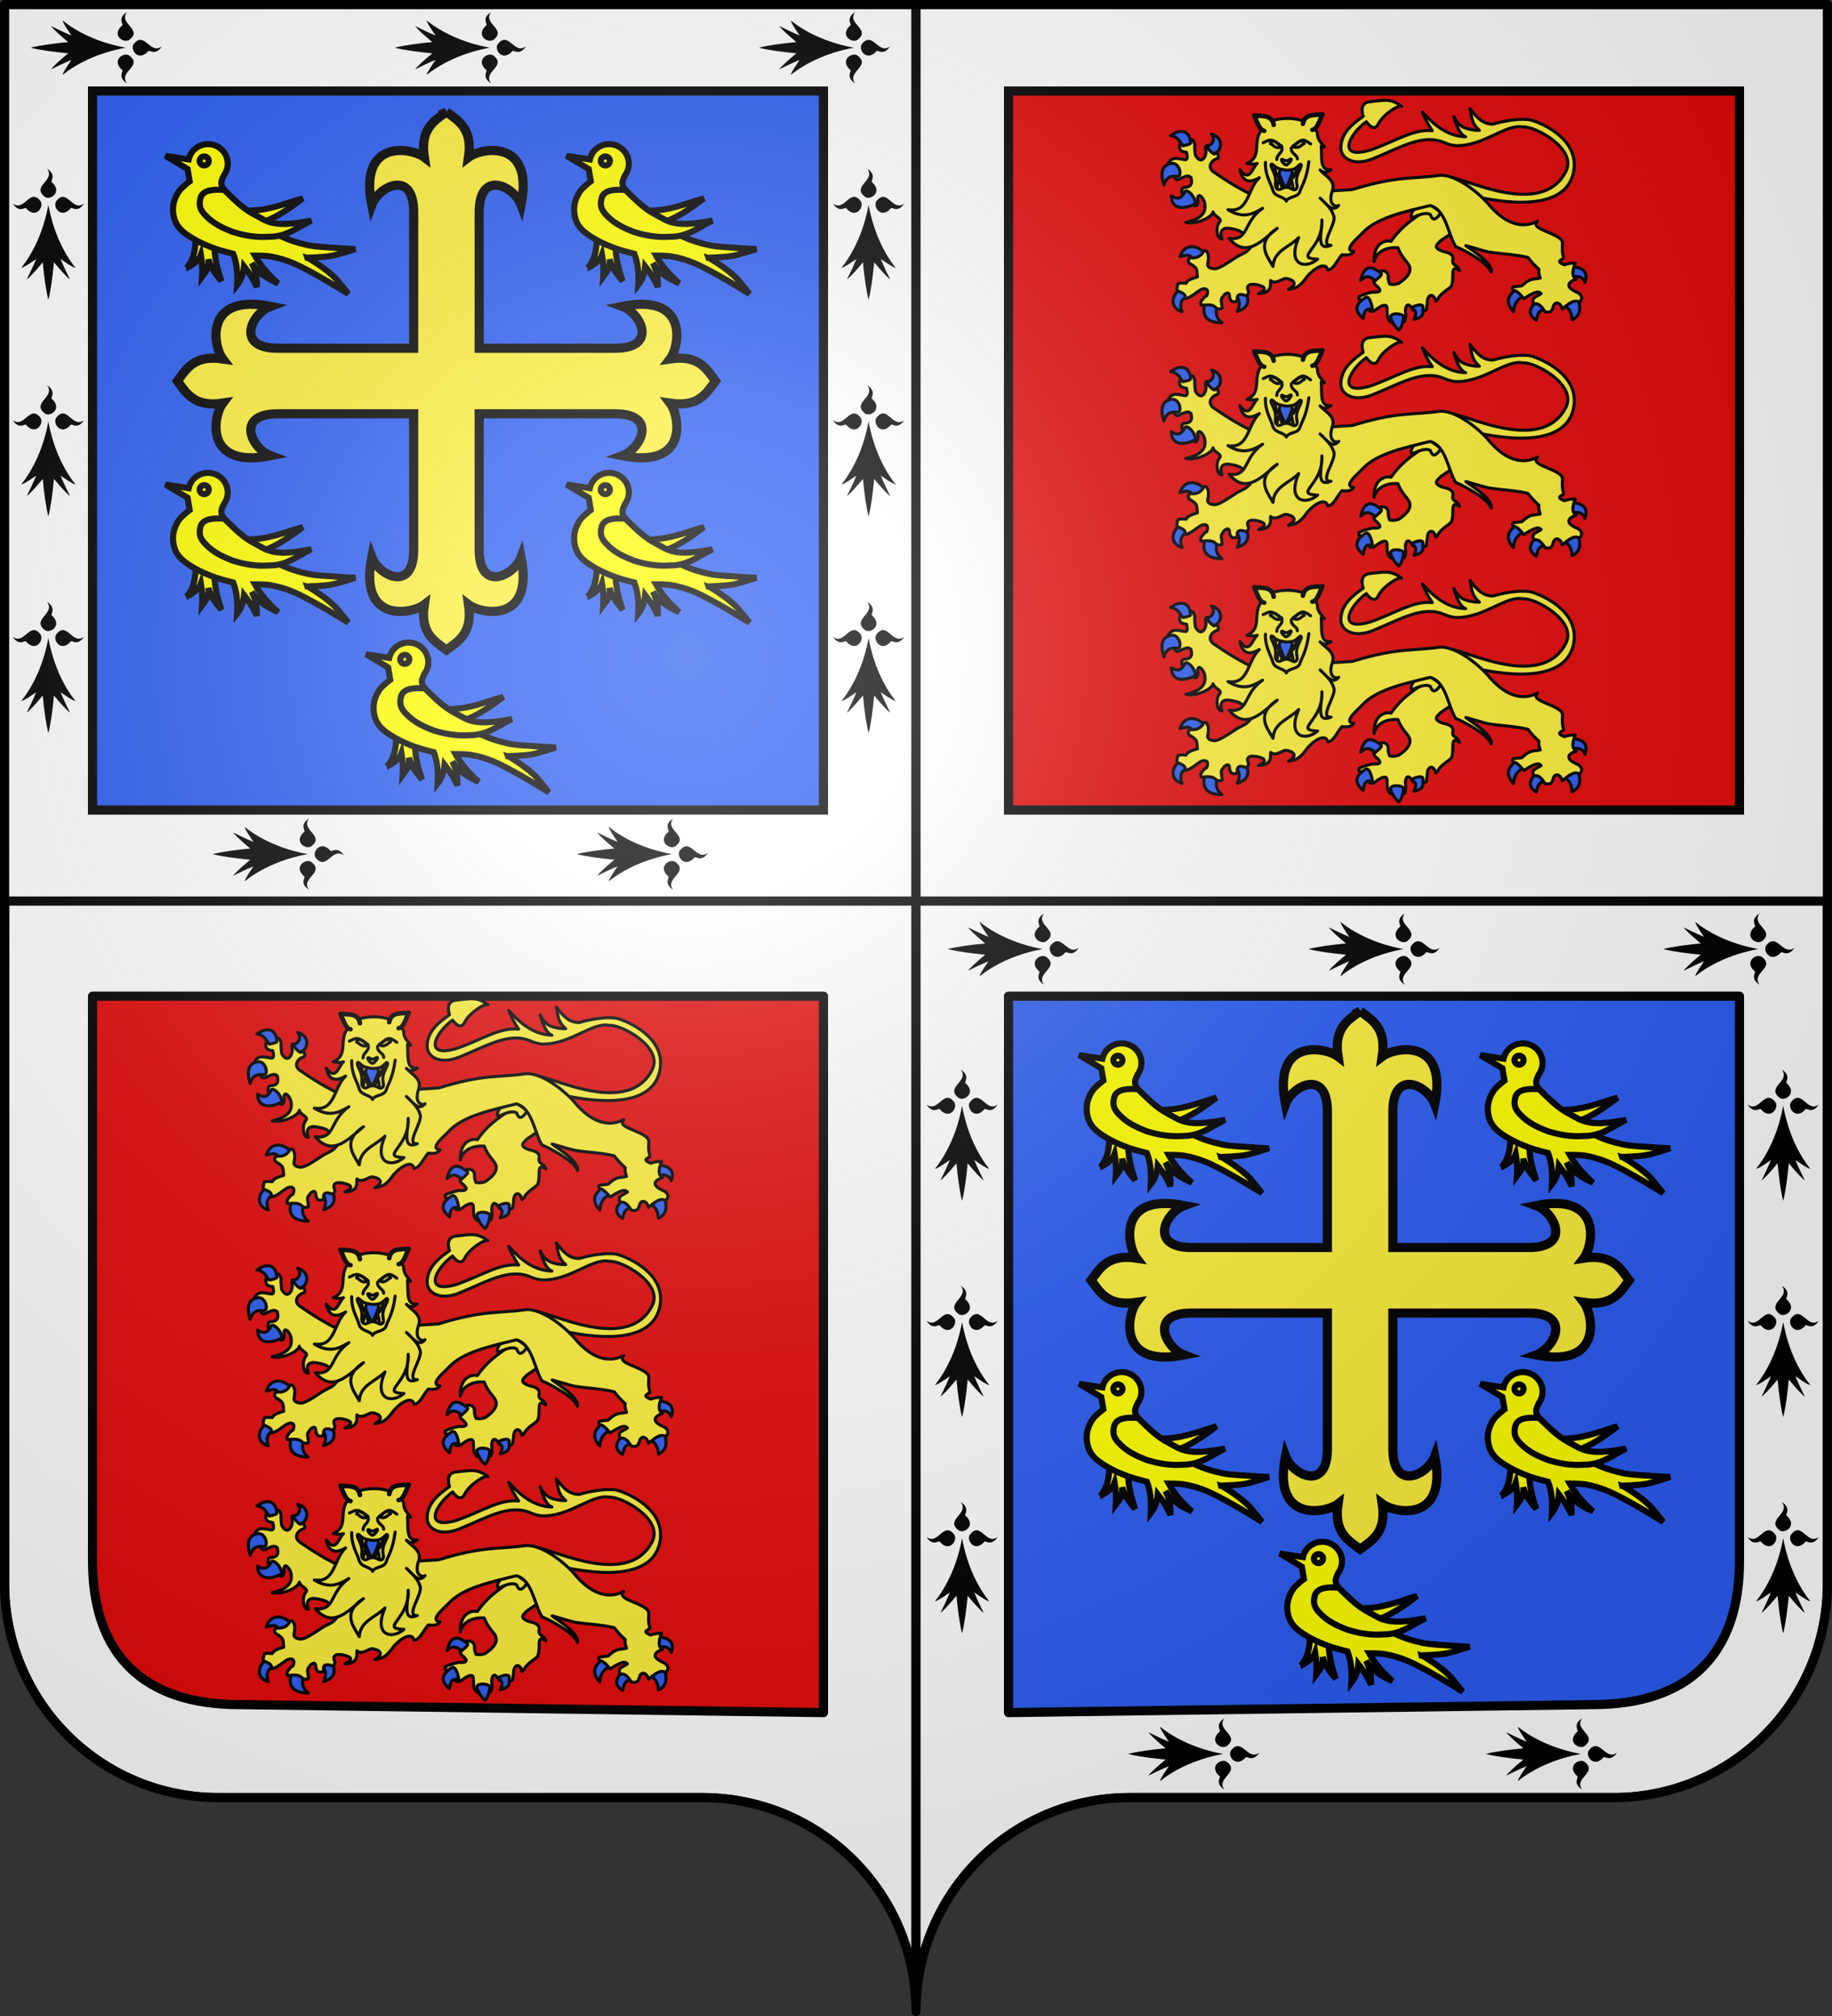
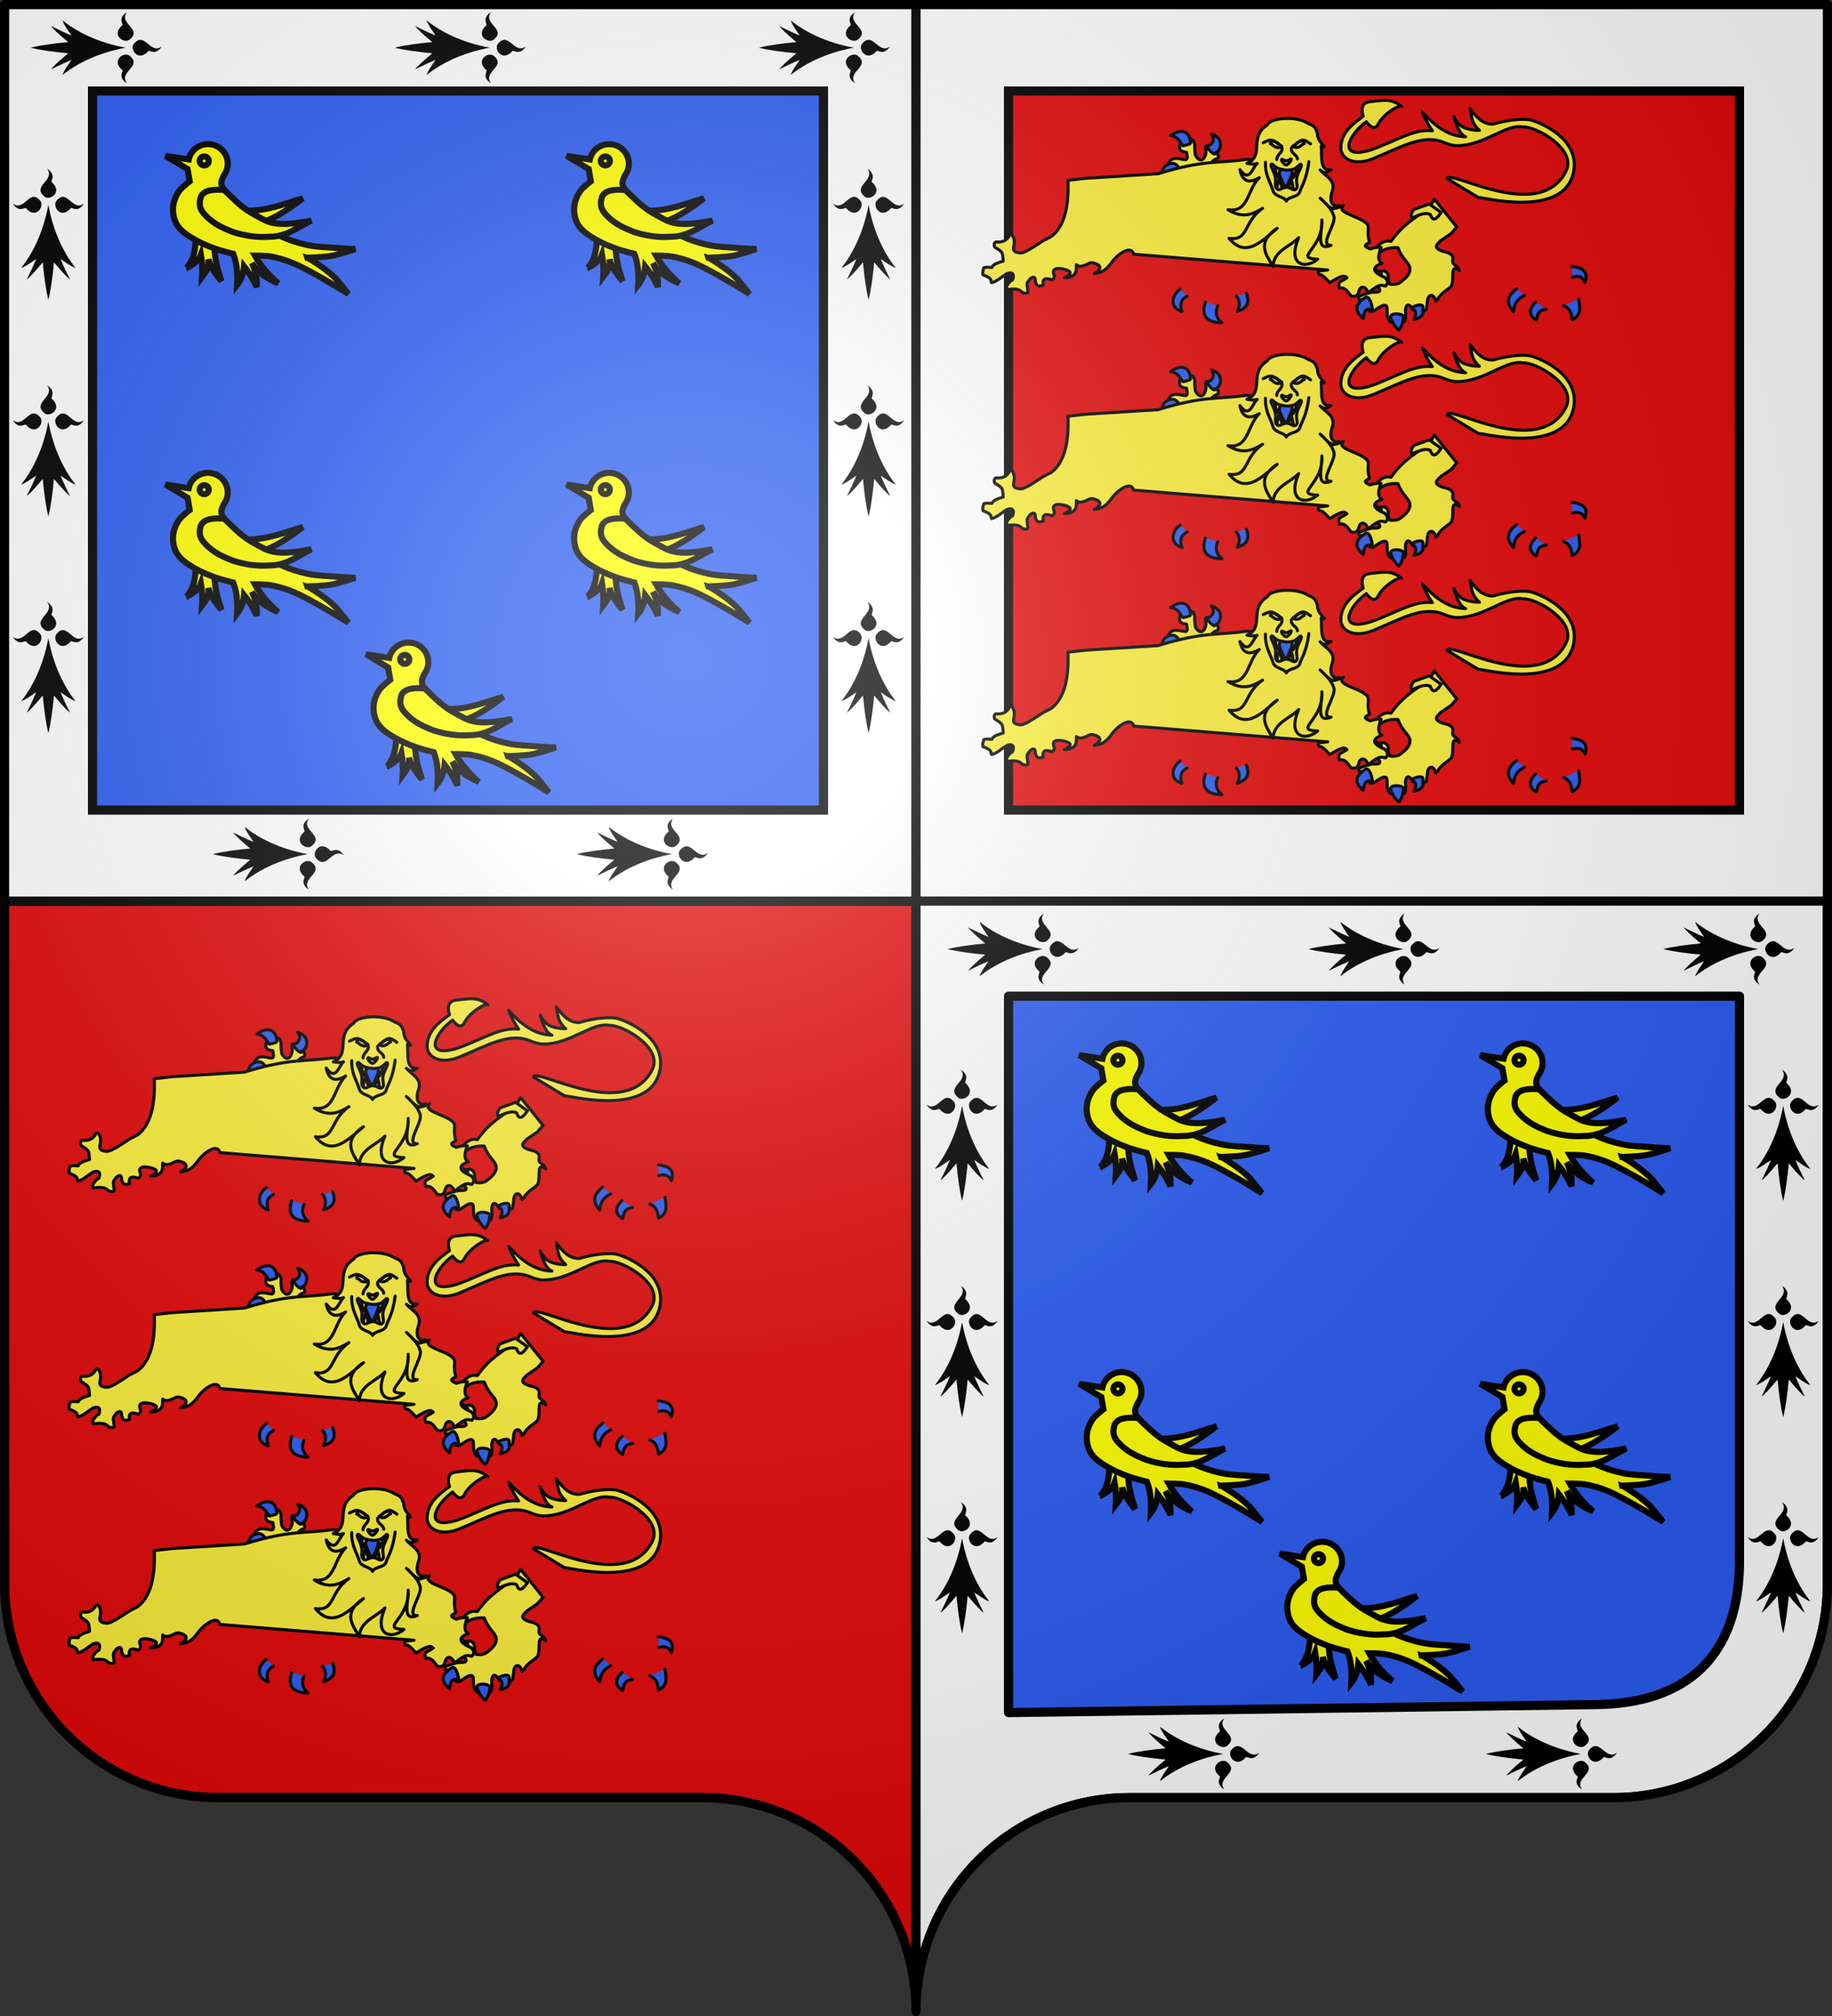
<svg xmlns="http://www.w3.org/2000/svg" xmlns:ns1="http://www.inkscape.org/namespaces/inkscape" xmlns:ns2="http://sodipodi.sourceforge.net/DTD/sodipodi-0.dtd" xmlns:xlink="http://www.w3.org/1999/xlink" ns1:version="1.1.1 (3bf5ae0, 2021-09-20)" ns2:docname="Blason_de_la_Chartreuse_de_Mount_Grace_(Angleterre).svg" id="svg31" version="1.1" viewBox="-300 -295 600 660" height="660" width="600">
  <rect x="-300" y="-295" width="600" height="660" fill="#333333" stroke="none" />
  <ns2:namedview ns1:current-layer="layer3" ns1:cy="450.42702" ns1:cx="500.6316" ns1:zoom="1.4142136" showgrid="false" id="namedview33" ns1:window-height="1009" ns1:window-width="1920" ns1:pageshadow="2" ns1:pageopacity="0" guidetolerance="10" gridtolerance="10" objecttolerance="10" borderopacity="1" bordercolor="#666666" pagecolor="#ffffff" ns1:pagecheckerboard="0" ns1:window-x="0" ns1:window-y="40" ns1:window-maximized="1" />
  <defs id="defs13">
    <radialGradient r="405" cx="-75" cy="-80" gradientUnits="userSpaceOnUse" id="Gradient1">
      <stop id="stop2" offset="0" stop-opacity=".31" stop-color="#fff" />
      <stop id="stop4" offset=".19" stop-opacity=".25" stop-color="#fff" />
      <stop id="stop6" offset=".6" stop-opacity=".125" stop-color="#6b6b6b" />
      <stop id="stop8" offset="1" stop-opacity=".125" />
    </radialGradient>
    <clipPath id="shield_cut">
      <path style="stroke-linecap:round;stroke-linejoin:round" d="M-298.5,-293.5 h597 v517 a70,70 0 0,1 -70,70 h-158.5 a70,70 0 0,0 -70,70 70,70 0 0,0 -70,-70 h-158.5 a70,70 0 0,1 -70,-70z" id="shield" />
    </clipPath>
  </defs>
  <g style="display:inline;stroke:#000000;stroke-width:3" clip-path="url(#shield_cut)" ns1:groupmode="layer" ns1:label="Fond écu" id="layer4" ns2:insensitive="true">
    <path ns1:connector-curvature="0" transform="translate(-300,-295)" id="path874" d="m 1.5,295 v 223.5 a 70,70 0 0 0 70,70 H 230 a 70,70 0 0 1 70,70 V 295 Z" style="fill:#e20909;stroke:#000000;stroke-width:3;stroke-linecap:round;stroke-linejoin:round" />
    <path ns1:connector-curvature="0" transform="translate(-300,-295)" id="use860" d="m 300,295 v 363.5 a 70,70 0 0 1 70,-70 h 158.5 a 70,70 0 0 0 70,-70 V 295 Z" style="fill:#2b5df2;stroke:#000000;stroke-width:3;stroke-linecap:round;stroke-linejoin:round" />
    <rect style="fill:#2b5df2" id="rect15" height="295" width="300" y="-295" x="-300" />
    <rect x="0" style="fill:#e20909" id="rect17" height="295" width="300" y="-295" />
    <path ns1:connector-curvature="0" id="path884" transform="translate(-300,-295)" d="M 0,0 V 295 H 300 V 0 Z M 30.301,29.801 H 269.699 V 265.199 H 30.301 Z" style="fill:#ffffff" />
    <path ns1:connector-curvature="0" transform="translate(-300,-295)" id="path890" d="M 300,0 V 295 H 600 V 0 Z m 30.301,29.801 H 569.699 V 265.199 H 330.301 Z" style="fill:#ffffff" />
-     <path ns1:connector-curvature="0" id="path894" transform="translate(-300,-295)" d="m 1.5,295 v 223.5 c 0,38.66 31.34,70 70,70 H 230 c 38.66,0 70,31.34 70,70 V 295 Z m 28.801,31.131 H 269.699 V 560.676 L 78.348,558.059 c -31.005,0 -48.047,-16.098 -48.047,-46.994 z" style="fill:#ffffff;stroke:#000000;stroke-width:3;stroke-linecap:round;stroke-linejoin:round" ns2:nodetypes="cssscccccccsc" />
    <path ns1:connector-curvature="0" transform="translate(-300,-295)" id="path897" d="m 300,295 v 363.5 c 0,-38.66 31.34,-70 70,-70 h 158.5 c 38.66,0 70,-31.34 70,-70 V 295 Z m 30.301,31.131 h 239.398 v 184.933 c 0,30.896 -17.041,46.994 -48.047,46.994 l -191.352,2.617 z" style="fill:#ffffff;stroke:#000000;stroke-width:3;stroke-linecap:round;stroke-linejoin:round" ns2:nodetypes="ccsssccccsccc" />
  </g>
  <g ns1:groupmode="layer" ns1:label="Meubles" id="layer3">
    <g style="stroke:none;stroke-width:22.694;stroke-linecap:round;stroke-linejoin:round" transform="matrix(0.131,0,0,0.133,-284.161,-227.946)" id="g1206">
      <path style="stroke:none;stroke-width:22.694" ns1:connector-curvature="0" d="m 0,0 c -13,69.5 -40,120.5 -68,155.5 12,-4 25,-14 37.5,-22 -7.5,18 -15.5,34 -23.5,50 4,-2 20,-18 40,-42 3,33 8,70 14,92.5 6,-22.5 11,-59.5 14,-92.5 20,24 36,40 40,42 -8,-16 -16,-32 -23.5,-50 12.5,8 25.5,18 37.5,22 C 40,120.5 13,69.5 0,0 Z" id="path1199" />
      <path style="stroke:none;stroke-width:22.694" ns1:connector-curvature="0" id="h" d="m 56,8.35 c 2.3,-3.7 17.2,13 33,-11.5 -29.4,21.7 -42.2,-39.76 -69,-6.3 -10.6,13.2 11,46.4 36,17.8 z" />
      <use style="stroke:none;stroke-width:22.694" height="100%" width="100%" y="0" x="0" xlink:href="#h" transform="rotate(-90)" id="use1202" />
      <use style="stroke:none;stroke-width:22.694" height="100%" width="100%" y="0" x="0" xlink:href="#h" transform="scale(-1,1)" id="use1204" />
    </g>
    <use height="100%" width="100%" transform="translate(0,70.913)" id="use1221" xlink:href="#g1206" y="0" x="0" />
    <use height="100%" width="100%" transform="translate(268.633,2.8509375e-6)" id="use1225" xlink:href="#g1206" y="0" x="0" />
    <use height="100%" width="100%" transform="rotate(90,-245.784,-241.005)" id="use1231" xlink:href="#g1206" y="0" x="0" />
    <g id="g1423">
      <g id="g5580" transform="matrix(0.221,0,0,0.218,82.887,-356.108)" style="stroke-width:4.552">
        <g transform="rotate(-1.561,10723.984,2920.233)" style="fill:#fcef3c;fill-opacity:1;stroke:#000000;stroke-width:11.381;stroke-linecap:round;stroke-linejoin:round;stroke-miterlimit:4;stroke-dasharray:none;stroke-opacity:1" id="layer2-6-0">
          <g style="fill:#fcef3c;fill-opacity:1;stroke:#000000;stroke-width:11.381;stroke-linecap:round;stroke-linejoin:round;stroke-miterlimit:4;stroke-dasharray:none;stroke-opacity:1" id="g8990-1-9">
            <g style="fill:#fcef3c;fill-opacity:1;stroke:#000000;stroke-width:11.381;stroke-linecap:round;stroke-linejoin:round;stroke-miterlimit:4;stroke-dasharray:none;stroke-opacity:1" id="g7203-8-0" />
          </g>
        </g>
        <g transform="rotate(-1.561,10723.984,2920.233)" style="fill:#fcef3c;fill-opacity:1;stroke:#000000;stroke-width:11.381;stroke-linecap:round;stroke-linejoin:round;stroke-miterlimit:4;stroke-dasharray:none;stroke-opacity:1" id="g9884-2-9">
          <g style="fill:#fcef3c;fill-opacity:1;stroke:#000000;stroke-width:11.381;stroke-linecap:round;stroke-linejoin:round;stroke-miterlimit:4;stroke-dasharray:none;stroke-opacity:1" id="g8094-9-3" />
          <path id="path1883-9-6" style="color:#000000;display:inline;overflow:visible;visibility:visible;fill:#fcef3c;fill-opacity:1;fill-rule:nonzero;stroke:#000000;stroke-width:4.552;stroke-linecap:round;stroke-linejoin:round;stroke-miterlimit:4;stroke-dasharray:none;stroke-dashoffset:0;stroke-opacity:1;marker:none" d="m 201.273,362.933 16.668,-58.336 -10.354,-11.869 c -21.133,-8.554 -44.528,-22.764 -69.701,-41.416 -15.869,-9.446 -4.056,-21.346 3.536,-22.223 2.146,-2.813 0.865,-5.861 -1.01,-9.344 -5.15,-5.561 -8.147,-8.492 -10.607,-9.344 -3.083,-0.983 -6.981,-4.486 -5.556,6.061 1.1,7.46 -6.892,23.512 -15.657,6.819 -0.839,-5.722 -0.909,-11.937 -0.505,-16.415 -1.453,-2.756 -1.069,-7.349 -5.556,-7.071 -7.138,2.569 -12.39,3.997 -16.162,4.546 -1.474,6.687 -3.057,12.625 9.091,14.142 0.724,4.757 2.268,10.218 -1.515,11.112 -9.149,-0.696 -20.962,-7.919 -26.769,7.071 16.439,2.322 14.949,13.708 9.091,17.678 1.515,4.882 4.377,6.061 8.586,3.536 12.794,-6.071 13.328,-3.198 16.162,-1.515 2.091,8.47 0.847,14.875 -11.112,14.647 -2.841,1.046 -4.006,5.38 -2.273,10.354 13.729,3.13 13.868,7.692 15.152,14.395 -1.126,3.684 9.35,8.391 7.324,-8.334 1.709,-8.835 9.288,1.609 10.299,8.296 2.066,13.672 -4.777,23.153 -28.802,28.082 16.749,4.089 40.067,-7.668 40.725,-14.767 1.056,6.984 14.605,9.986 9,15.849 -5.662,5.923 -5.176,25.609 3.286,25.178 -4.801,-13.563 3.294,-17.074 10.71,-15.767 35.874,6.322 13.903,17.046 7.31,21.061 l 23.739,6.566 z m 291.584,-21.285 -32.143,-42.857 -6.429,10.357 c -18.413,15.916 -38.874,22.983 -59.38,51.176 -3.968,-0.62 -7.934,-1.651 -14.814,2.558 -8.915,5.455 -11.279,17.644 -11.379,27.336 4.572,-16.176 20.646,-21.584 36.127,-19.943 1.957,6.388 5.952,13.731 12.659,22.266 4.762,6.049 10.444,16.408 -12.857,31.25 -2.605,0.785 -7.158,2.256 -13.571,0.714 -2,-5.01 -2.148,-8.908 -1.786,-12.5 -3.053,-16.933 -29.002,-2.667 -20,12.5 11.418,9.784 7.944,12.577 -3.929,11.429 -6.001,1.082 -12.03,2.197 -20.357,6.071 -0.103,2.008 -0.12,3.929 0.714,5 12.975,-1.524 14.379,13.751 14.286,17.143 1.743,0.4 3.407,0.878 6.071,0.357 13.231,-8.99 14.573,-8.509 18.066,-8.224 5.236,1.901 -2.33,19.984 8.006,25.724 6.519,-13.556 17.544,-5.644 19.122,-0.407 2.651,-3.863 2.493,-10.134 1.949,-16.735 1.913,-14.658 8.578,-6.534 11.429,-0.357 6.71,-8.802 10.286,-5.589 14.766,1.071 3.193,0.455 3.534,-0.033 4.877,-1.429 l 1.786,-10.357 c 0.575,-13.898 10.386,-13.917 12.52,-1.622 1.707,-1.846 3.928,-2.894 3.955,-4.807 8.597,-11.583 20.645,-14.445 20.668,-19.999 3.976,-9.567 -2.417,-31.94 11.786,-20.357 -2.642,-9.708 -11.783,-6.969 -9.286,-17.143 1.134,-7.074 -5.427,-10.116 -13.929,-12.143 -17.708,-6.305 -7.334,-11.964 -3.214,-16.429 l 15.367,-9.98 z M 391.492,148.485 c -6.554,-0.16 -13.711,0.878 -22.487,1.513 -17.297,1.251 -10.249,21.635 -10.249,21.635 -14.676,10 -33.744,23.25 -34.464,46.391 -0.497,15.986 18.243,28.66 47.416,17.485 42.259,-16.186 74.867,-35.561 105.651,-21.318 5.557,2.571 12.773,5.123 19.086,5.285 41.02,1.055 73.748,-31.442 98.724,-25.365 17.273,-1.307 79.457,34.793 61.569,68.296 -41.582,77.882 -174.005,-9.323 -176.016,6.208 l 45.428,29.654 c -0.34,-2.562 126.52,37.568 142.11,-35.361 10.139,-47.43 -43.937,-73.877 -62.457,-79.293 -23.414,-4.109 -54.937,4.974 -54.937,4.974 -15.608,0.094 -24.836,-11.714 -33.598,-24.393 2.458,10.82 0.317,21.062 13.008,33.148 0,0 -10.911,0.152 -21.609,-4.309 -10.698,-4.461 -15.657,-17.402 -15.657,-17.402 3.769,14.745 8.35,27.439 16.635,30.839 -25.999,-1.307 -45.505,-17.845 -63.088,-38.951 3.824,10.203 8.209,19.924 13.978,28.548 -27.684,-3.763 -53.165,13.588 -91.938,26.318 -51.41,14.389 -32.176,-24.08 -5.5,-42.541 0,0 10.704,17.156 17.453,4.258 7.86,-15.02 30.577,-27.789 34.855,-26.31 -8.397,-7.025 -15.676,-9.109 -23.912,-9.311 z m 23.943,9.312 c 0.189,0.159 0.359,0.32 0.55,0.484 -0.108,-0.221 -0.279,-0.385 -0.55,-0.484 z" ns1:connector-curvature="0" />
        </g>
        <path id="path3526-29-9-6" style="fill:#fcef3c;fill-rule:evenodd;stroke:#000000;stroke-width:4.552;stroke-linecap:round;stroke-linejoin:round;stroke-miterlimit:4;stroke-dasharray:none;stroke-opacity:1" d="m 360.101,607.529 c 9.778,-4.231 19.743,-9.085 27.037,-5.045 2.652,7.285 6.223,11.722 16.02,-3.127 l -17.688,-12.751 -22.605,8.344 c -5.357,6.622 -4.596,11.967 -2.763,12.578 z" ns1:connector-curvature="0" ns2:nodetypes="cccccc" />
        <g style="stroke:#000000;stroke-width:11.381;stroke-miterlimit:4;stroke-dasharray:none;stroke-opacity:1" transform="rotate(-1.561,10723.984,2920.233)" id="g3690-2-1">
          <g style="fill:#fcef3c;fill-opacity:1;stroke:#000000;stroke-width:11.381;stroke-linecap:round;stroke-linejoin:round;stroke-miterlimit:4;stroke-dasharray:none;stroke-opacity:1" id="g1896-9-8" />
          <g style="fill:#fcef3c;fill-opacity:1;stroke:#000000;stroke-width:11.381;stroke-linecap:round;stroke-linejoin:round;stroke-miterlimit:4;stroke-dasharray:none;stroke-opacity:1" id="g2799-96-7">
            <path id="path2797-87-9" style="color:#000000;display:inline;overflow:visible;visibility:visible;fill:#2b5df2;fill-opacity:1;fill-rule:nonzero;stroke:#000000;stroke-width:4.552;stroke-linecap:round;stroke-linejoin:round;stroke-miterlimit:4;stroke-dasharray:none;stroke-dashoffset:0;stroke-opacity:1;marker:none" d="m 661.891,421.708 c 8.446,-2.408 15.201,-0.974 18.569,8.156 6.175,-16.489 -3.586,-22.239 -18.569,-24.47 M 647.661,463.879 c 9.867,4.063 11.572,12.615 12.322,21.693 15.656,-7.733 11.18,-19.818 10.586,-31.064 m -63.864,2.777 c -10.152,9.774 -12.028,19.032 0,27.42 2.586,-6.536 1.416,-14.805 15.272,-16.139 m -43.212,-32.105 c -11.202,8.898 -18.864,18.779 -5.38,34.535 0.877,-11.712 6.702,-19.467 16.834,-23.775 m -471.677,-76.651 c -14.281,-15.274 -31.368,-13.028 -36.814,4.418 13.159,-3.965 16.864,-0.964 17.671,4.172 m 79.027,53.258 c 5.78,17.185 -2.498,23.436 -14.235,26.997 5.028,-9.914 3.789,-17.321 -0.982,-23.315 m -45.895,8.099 c -7.071,19.962 0.527,30.677 23.561,31.66 -8.946,-7.875 -9.519,-16.588 -5.399,-25.77 M 80.5,423.58 c -14.068,9.796 -15.988,27.923 1.718,33.869 -3.656,-11.417 -0.431,-18.85 8.344,-23.07 M 106.76,295.468 c -0.457,-12.487 -15.084,-24.72 -15.953,-16.198 -4.11,4.875 -7.407,12.089 -19.634,3.927 0.204,26.901 29.11,16.958 35.587,12.271 z M 80.254,254.236 c 8.912,1.745 4.797,-21.627 -7.854,-19.634 -12.65,1.993 -17.447,11.841 -11.78,32.151 3.686,-11.32 10.722,-14.262 19.634,-12.517 z m 57.675,-33.623 c 0.035,6.186 -11.614,-7.015 -12.145,-10.283 7.637,-1.404 13.802,-9.664 7.303,-18.323 19.426,6.085 13.916,26.579 4.842,28.606 z m -36.15,-17.269 c 1.028,2.82 -1.806,3.333 -11.218,5.243 -4.702,-5.94 -6.659,-13.958 -17.946,-15.707 15.228,-10.814 28.246,-6.807 29.164,10.464 z M 439.313,460.149 c 0.65,-7.009 -20.039,-0.249 -15.707,2.209 4.332,2.458 7.326,5.985 1.963,16.198 17.299,-3.31 13.094,-11.398 13.744,-18.407 z m -29.206,14.726 c 1.215,-2.802 -4.352,-5.086 -9.771,-5.373 -5.419,-0.288 -10.689,1.42 -8.882,6.6 3.876,10.774 8.421,15.311 11.289,17.761 2.198,-1.594 6.432,-8.372 7.363,-18.988 z m -46.14,-13.008 c 1.628,1.905 -2.466,-25.398 -10.799,-17.18 -15.35,9.456 -14.822,19.668 -2.7,30.433 2.354,-16.001 7.956,-14.467 13.498,-13.253 z m 6.381,-43.195 c -0.758,-0.408 10.794,-7.443 8.59,-10.553 -12.166,-10.39 -23.678,-16.2 -30.678,9.572 9.986,-9.293 15.908,-3.68 22.088,0.982 z" ns1:connector-curvature="0" />
          </g>
-           <path ns2:nodetypes="cccscccssccccccccccccccccccsccccccssccccccccccccccccccccccsccsccc" d="m 299.882,400.883 c 8.646,-0.093 14.331,-14.495 21.698,-22.279 7.489,0.955 14.009,1.099 17.629,-4.437 -17.42,-2.071 8.651,-22.136 12.389,-26.214 21.528,-23.49 62.791,-31.04 102.564,-39.741 23.718,6.914 25.564,45.282 36.359,62.812 4.452,1.422 46.844,23.922 51.446,39.637 3.689,-15.717 -40.861,-42.152 -36.145,-40.742 4.715,1.41 28.668,9.589 33.466,10.474 19.199,3.541 38.799,4.618 57.7,9.73 4.645,6.487 9.763,12.658 15.792,18.222 -0.907,4.682 0.187,8.964 1.562,13.189 -8.449,2.205 -13.955,-1.722 -27.42,10.933 l -9.024,0.868 c -5.875,-0.47 -5.757,2.233 -3.818,5.9 3.089,-1.089 8.486,3.879 15.272,12.495 21.893,-13.512 22.976,-8.956 25.684,-6.768 -9.56,6.433 -14.444,4.45 -11.454,15.272 8.869,-1.757 12.367,6.153 16.834,12.322 4.229,0.33 8.723,2.425 11.627,-6.074 2.373,-11.079 11.923,-7.569 13.536,2.43 18.63,-15.488 20.921,-10.825 26.378,-10.065 5.276,-5.533 2.647,-9.484 -1.215,-13.189 -27.274,-12.21 -8.079,-19.613 -3.124,-20.825 -6.159,-3.773 -6.103,-12.02 -0.694,-24.122 -3.989,-0.175 -6.767,-1.002 -16.487,1.909 -14.084,-6.399 -2.202,-7.332 -0.521,-10.413 -4.771,-18.029 2.677,-22.279 -4.339,-28.808 -11.822,-11.003 -44.221,-16.466 -32.973,-27.246 -10.491,5.056 -37.185,14.393 -69.417,-24.47 -13.363,-18.222 -48.439,-49.292 -73.409,-48.418 -41.487,4.936 -62.001,-1.421 -130.157,17.875 l -107.943,3.991 -25.858,2.256 c 0.56,47.988 -11.049,72.022 -26.954,83.635 -0.785,0.573 -11.118,5.294 -11.931,5.795 -15.852,9.766 -29.887,19.491 -36.433,17.471 -7.442,-1.036 -9.443,-4.52 -7.636,-9.718 0.866,-4.57 1.419,-9.077 0,-13.189 -1.23,-1.97 -0.916,-5.098 -5.553,-4.512 -4.433,8.873 -11.771,11.357 -20.825,10.065 -2.256,0.99 -3.683,4.274 -1.735,7.983 13.498,8.258 10.702,9.684 11.801,21.172 -7.633,2.101 -15.248,4.212 -17.007,9.024 -4.196,-0.394 -8.497,-0.944 -11.801,0 -1.651,3.801 -2.395,7.421 -1.735,10.76 14.795,5.821 10.357,8.436 12.495,12.148 8.331,-1.85 15.062,-8.496 22.561,-12.842 11.739,-4.395 10.986,4.936 8.33,9.718 -2.661,0.476 -5.322,4.17 -7.983,7.289 -1.606,3.689 -1.004,5.17 -0.347,6.595 21.034,-1.986 18.334,3.281 24.296,5.9 10.127,2.074 5.252,-4.035 6.248,-6.942 -2.475,-9.233 1.781,-9.716 3.471,-13.536 3.155,-2.636 8.591,-6.279 8.33,3.818 1.691,8.652 6.608,7.164 11.454,5.9 -1.521,-10.188 3.614,-11.78 13.189,-7.636 1.871,-0.97 3.33,-2.626 3.818,-5.9 -5.774,-12.783 6.354,-12.264 15.619,-9.371 6.403,1.999 14.225,5.621 -1.041,12.495 21.882,0.022 17.444,-14.992 18.396,-19.09 6.265,6.293 16.426,-1.43 21.172,-2.43 3.911,-0.824 25.014,5.581 5.008,16.455 8.955,-1.632 14.957,-1.478 26.23,-16.108 6.632,-9.861 29.488,-27.185 32.626,-11.454 z" style="color:#000000;display:inline;overflow:visible;visibility:visible;fill:#fcef3c;fill-opacity:1;fill-rule:nonzero;stroke:#000000;stroke-width:4.552;stroke-linecap:round;stroke-linejoin:round;stroke-miterlimit:4;stroke-dasharray:none;stroke-dashoffset:0;stroke-opacity:1;marker:none" id="path13442-5-1" ns1:connector-curvature="0" />
+           <path ns2:nodetypes="cccscccssccccccccccccccccccsccccccssccccccccccccccccccccccsccsccc" d="m 299.882,400.883 l -9.024,0.868 c -5.875,-0.47 -5.757,2.233 -3.818,5.9 3.089,-1.089 8.486,3.879 15.272,12.495 21.893,-13.512 22.976,-8.956 25.684,-6.768 -9.56,6.433 -14.444,4.45 -11.454,15.272 8.869,-1.757 12.367,6.153 16.834,12.322 4.229,0.33 8.723,2.425 11.627,-6.074 2.373,-11.079 11.923,-7.569 13.536,2.43 18.63,-15.488 20.921,-10.825 26.378,-10.065 5.276,-5.533 2.647,-9.484 -1.215,-13.189 -27.274,-12.21 -8.079,-19.613 -3.124,-20.825 -6.159,-3.773 -6.103,-12.02 -0.694,-24.122 -3.989,-0.175 -6.767,-1.002 -16.487,1.909 -14.084,-6.399 -2.202,-7.332 -0.521,-10.413 -4.771,-18.029 2.677,-22.279 -4.339,-28.808 -11.822,-11.003 -44.221,-16.466 -32.973,-27.246 -10.491,5.056 -37.185,14.393 -69.417,-24.47 -13.363,-18.222 -48.439,-49.292 -73.409,-48.418 -41.487,4.936 -62.001,-1.421 -130.157,17.875 l -107.943,3.991 -25.858,2.256 c 0.56,47.988 -11.049,72.022 -26.954,83.635 -0.785,0.573 -11.118,5.294 -11.931,5.795 -15.852,9.766 -29.887,19.491 -36.433,17.471 -7.442,-1.036 -9.443,-4.52 -7.636,-9.718 0.866,-4.57 1.419,-9.077 0,-13.189 -1.23,-1.97 -0.916,-5.098 -5.553,-4.512 -4.433,8.873 -11.771,11.357 -20.825,10.065 -2.256,0.99 -3.683,4.274 -1.735,7.983 13.498,8.258 10.702,9.684 11.801,21.172 -7.633,2.101 -15.248,4.212 -17.007,9.024 -4.196,-0.394 -8.497,-0.944 -11.801,0 -1.651,3.801 -2.395,7.421 -1.735,10.76 14.795,5.821 10.357,8.436 12.495,12.148 8.331,-1.85 15.062,-8.496 22.561,-12.842 11.739,-4.395 10.986,4.936 8.33,9.718 -2.661,0.476 -5.322,4.17 -7.983,7.289 -1.606,3.689 -1.004,5.17 -0.347,6.595 21.034,-1.986 18.334,3.281 24.296,5.9 10.127,2.074 5.252,-4.035 6.248,-6.942 -2.475,-9.233 1.781,-9.716 3.471,-13.536 3.155,-2.636 8.591,-6.279 8.33,3.818 1.691,8.652 6.608,7.164 11.454,5.9 -1.521,-10.188 3.614,-11.78 13.189,-7.636 1.871,-0.97 3.33,-2.626 3.818,-5.9 -5.774,-12.783 6.354,-12.264 15.619,-9.371 6.403,1.999 14.225,5.621 -1.041,12.495 21.882,0.022 17.444,-14.992 18.396,-19.09 6.265,6.293 16.426,-1.43 21.172,-2.43 3.911,-0.824 25.014,5.581 5.008,16.455 8.955,-1.632 14.957,-1.478 26.23,-16.108 6.632,-9.861 29.488,-27.185 32.626,-11.454 z" style="color:#000000;display:inline;overflow:visible;visibility:visible;fill:#fcef3c;fill-opacity:1;fill-rule:nonzero;stroke:#000000;stroke-width:4.552;stroke-linecap:round;stroke-linejoin:round;stroke-miterlimit:4;stroke-dasharray:none;stroke-dashoffset:0;stroke-opacity:1;marker:none" id="path13442-5-1" ns1:connector-curvature="0" />
        </g>
        <g transform="matrix(0.888,0,0,0.888,1081.713,433.461)" id="g5392" style="stroke-width:4.552">
          <rect style="fill:#fcef3c;fill-opacity:1;stroke:#000000;stroke-width:11.381;stroke-miterlimit:4;stroke-dasharray:none;stroke-opacity:1" id="rect9152-4-3" width="65.059" height="51.186" x="-1054.911" y="102.611" />
          <path ns1:connector-curvature="0" id="path2896-4-5" style="fill:#2b5df2;fill-opacity:1;fill-rule:evenodd;stroke:#000000;stroke-width:5.126;stroke-linecap:butt;stroke-linejoin:miter;stroke-miterlimit:4;stroke-dasharray:none;stroke-opacity:1" d="m -1038.097,114.595 c 4.888,6.124 8.922,25.588 14.817,29.689 4.171,-3.792 10.708,-25.446 15.219,-33.585" ns2:nodetypes="ccc" />
          <path id="path2938-2-0" style="fill:#fcef3c;fill-rule:evenodd;stroke:#000000;stroke-width:5.126;stroke-linecap:round;stroke-linejoin:round;stroke-miterlimit:4;stroke-dasharray:none;stroke-opacity:1" d="m -1013.956,113.138 c 2.697,3.828 -0.12,16.757 2.311,15.312 2.721,-1.617 6.717,-15.818 8.956,-21.091 m -39.725,-1.445 c 1.372,5.2 2.843,19.004 5.489,20.802 2.102,1.427 2.682,-11.257 5.778,-14.735 m 10.761,37.218 c 2.748,-3.912 4.799,-17.696 5.418,-18.15 1.699,-1.245 3.684,14.951 4.912,19.935 m -17.19,-0.867 c -3.096,-4.513 -5.757,-19.899 -6.067,-20.224 -2.173,-2.276 -4.767,16.685 -6.356,22.246" ns1:connector-curvature="0" />
          <path ns1:connector-curvature="0" id="path2940-9-7" style="fill:#fcef3c;fill-opacity:1;fill-rule:evenodd;stroke:#000000;stroke-width:5.126;stroke-linecap:round;stroke-linejoin:round;stroke-miterlimit:4;stroke-dasharray:none;stroke-opacity:1" d="m -1054.062,38.711 c -32.158,20.878 -3.69,51.559 -34.067,65.144 5.335,0.676 10.228,2.265 17.033,0 -8.524,7.668 -12.517,33.307 -28.812,10.601 3.986,19.038 14.106,24.473 32.345,13.5 -20.938,20.574 -17.158,59.601 -52.278,54.271 25.047,15.608 41.417,7.586 57.805,-2.446 -32.966,23.274 -22.359,55.573 -55.993,50.828 22.943,28.237 44.715,13.513 66.412,-4.983 3.282,-3.95 7.813,-7.915 13.953,-11.96 -4.655,3.928 -9.299,7.992 -13.953,11.96 -16.915,20.356 -0.139,39.095 6.886,52.55 1.42,-27.065 28.14,-32.875 42.855,-48.744 -19.725,46.512 10.96,54.255 31.711,36.422 -36.489,-1.431 -1.465,-14.148 5.889,-49.65 -1.831,17.631 -3.442,34.564 16.399,26.184 -20.9,1.304 9.285,-36.318 4.711,-49.288 -3.583,-12.987 -13.818,-21.316 -22.923,-30.533 9.286,7.531 19.526,26.34 31.077,12.322 -2.448,3.06 -19.652,1.291 -10.51,-25.188 5.252,-17.663 -11.383,-23.961 -20.567,-34.701 6.281,6.112 11.395,4.393 18.211,-0.544 -19.167,2.813 -14.872,-20.223 -16.399,-39.956 1.752,1.38 3.503,2.481 5.255,1.178 -4.871,-6.812 -11.649,-11.128 -11.661,-23.493 -3.294,-5.949 -1.533,-10.581 -15.338,-15.829 -19.161,-13.299 -63.067,-9.884 -68.043,2.356 z m 7.067,66.231 c 2.042,-0.503 5.699,6.258 13.409,8.154 8.812,2.167 12.154,2.984 21.11,1.178 8.956,-1.806 12.8,-11.658 14.678,-8.335 1.878,3.323 -5.063,11.325 -7.158,21.654 -2.095,10.329 3.084,15.472 -1.178,19.661 -4.261,4.189 -7.929,-2.755 -15.946,-2.899 -8.017,-0.144 -11.36,6.815 -16.127,2.265 -4.767,-4.55 -0.516,-10.22 -2.899,-20.476 -2.384,-10.256 -8.492,-17.226 -6.614,-20.476 0.235,-0.406 0.433,-0.653 0.725,-0.725 z m 83.898,94.59 c 0.358,5.892 -0.087,11.335 -1.087,16.309 0.586,-5.638 1.188,-11.373 1.087,-16.309 z" ns2:nodetypes="ccccccccccccccccccccccccccccssssssssscccc" />
-           <path id="path2472-67-2-4-5" style="fill:#fcef3c;fill-rule:evenodd;stroke:#000000;stroke-width:7.689;stroke-linecap:round;stroke-linejoin:round;stroke-miterlimit:4;stroke-dasharray:none;stroke-opacity:1" d="m -994.805,36.973 c 3.056,-17.574 19.229,-14.511 32.555,-15.929 -4.967,10.374 -8.407,24.821 -16.795,26.063 m -64.548,-8.4 c -3.056,-17.574 -19.229,-14.511 -32.555,-15.929 4.966,10.374 8.407,24.821 16.795,26.063" ns1:connector-curvature="0" ns2:nodetypes="cccccc" />
          <path id="path2976-3-2" style="fill:none;stroke:#000000;stroke-width:5.126;stroke-linecap:round;stroke-linejoin:round;stroke-miterlimit:4;stroke-dasharray:none;stroke-opacity:1" d="m -1014.069,77.579 c -1.452,10.226 9.942,11 10.066,18.833 m -25.976,-19.482 c 2.429,8.591 -8.425,11.296 -8.442,20.456 m 26.812,-22.635 c 15.244,-11.579 15.781,-14.031 29.575,-3.803 m -79.092,-1.999 c 12.082,-5.624 12.802,-8.034 30.972,5.928 m -27.206,27.182 c -0.534,22.299 8.048,32.465 12.533,47.679 3.289,11.159 19.397,10.053 22.26,17.916 4.013,-8.591 19.755,-5.808 22.839,-16.4 2.417,-8.303 11.22,-20.307 14.865,-50.184" ns1:connector-curvature="0" />
          <path id="path6223-5-7" style="fill:none;fill-opacity:1;fill-rule:evenodd;stroke:#000000;stroke-width:5.126;stroke-linecap:round;stroke-linejoin:round;stroke-miterlimit:4;stroke-dasharray:none;stroke-opacity:1" d="m -1030.15,75.456 c -4.019,1.866 -6.374,2.466 -9.665,0.979 -5.375,-2.239 -6.695,-5.669 -9.312,-5.762 0.482,-2.212 1.184,-4.297 4.903,-4.653 8.275,2.767 7.569,5.615 14.073,9.436 z m 18.623,-0.243 c 4.019,1.866 6.374,2.466 9.665,0.979 5.375,-2.239 6.695,-5.669 9.312,-5.762 -0.482,-2.212 -1.184,-4.297 -4.903,-4.653 -8.275,2.767 -7.569,5.615 -14.073,9.436 z m -18.872,22.137 c 1.277,-1.651 3.636,1.917 7.694,2.079 4.059,0.162 7.192,-4.209 8.311,-2.693 1.127,1.527 -5.644,9.877 -8.367,9.872 -2.823,-0.005 -8.938,-7.578 -7.639,-9.259 z" ns1:connector-curvature="0" />
        </g>
      </g>
      <use x="0" y="0" xlink:href="#g5580" id="use2140" transform="translate(0,77.237)" width="100%" height="100%" />
      <use x="0" y="0" xlink:href="#g5580" id="use1005" transform="translate(0,154.473)" width="100%" height="100%" />
    </g>
    <use x="0" y="0" xlink:href="#g1423" id="use1425" transform="translate(-299.25,294.116)" width="100%" height="100%" />
    <g id="g2155">
-       <path ns1:connector-curvature="0" d="m -153.789,-258.36 c -4.11,3.016 -8.615,5.569 -7.239,14.854 -4.124,-3.145 -21.562,-6.289 -17.213,15.604 2.324,-6.258 13.727,-11.697 13.727,2.359 v 44.561 h -44.507 c -14.057,0 -8.618,-11.404 -2.359,-13.728 -21.893,-4.349 -18.802,13.089 -15.658,17.213 -9.285,-1.376 -11.837,3.129 -14.853,7.239 3.016,4.11 5.568,8.615 14.853,7.239 -3.145,4.124 -6.235,21.562 15.658,17.213 -6.258,-2.324 -11.697,-13.728 2.359,-13.728 h 44.507 v 44.508 c 0,14.057 -11.404,8.618 -13.727,2.359 -4.349,21.893 13.089,18.749 17.213,15.605 -1.375,9.285 3.129,11.837 7.239,14.854 4.11,-3.016 8.615,-5.569 7.239,-14.854 4.123,3.145 21.562,6.289 17.213,-15.605 -2.324,6.258 -13.727,11.698 -13.727,-2.359 v -44.508 h 44.507 c 14.057,0 8.618,11.404 2.359,13.728 21.893,4.349 18.802,-13.089 15.658,-17.213 9.285,1.376 11.837,-3.129 14.854,-7.239 -3.016,-4.11 -5.569,-8.615 -14.854,-7.239 3.145,-4.124 6.235,-21.562 -15.658,-17.213 6.258,2.324 11.697,13.728 -2.359,13.728 H -143.065 v -44.561 c 0,-14.057 11.404,-8.618 13.727,-2.359 4.349,-21.893 -13.089,-18.749 -17.213,-15.604 1.375,-9.285 -3.13,-11.837 -7.239,-14.854 z" id="path3260" style="fill:#fcef3c;stroke:#000000;stroke-width:3;stroke-miterlimit:4;stroke-dasharray:none" />
      <g style="stroke-width:9.045" id="g1089" transform="matrix(0.111,0,0,0.11,-258.837,-254.378)">
        <path ns1:connector-curvature="0" d="m 180,428 c 11.8,-15.1 24.2,-31.4 26.7,-83.8 l -0.9,-26.7 66.9,25.9 -10.7,22.3 c 0.7,38.5 10.4,70.2 20.5,101.6 -19.3,-23.1 -33.3,-44.3 -38.3,-65.1 2.4,28.3 -9.7,39.3 -18.7,51.7 1.7,-25.8 -0.6,-46.2 -3.6,-65.1 -5,13.5 -16.7,26.7 -41.9,39.2 z M 522.4,221.1 c -54.9,15.4 -102.8,38.7 -173,36.6 l -45.5,-6.2 64.2,63.3 29.4,-20.5 c 46.9,-15 87.4,-44.3 124.9,-73.2 z" style="fill:#ffff00;stroke:#000000;stroke-width:18.09;stroke-miterlimit:4;stroke-dasharray:none" id="path4370-6-2" />
        <path id="path1072" d="m 535.9,397.7 c 2.7,-0.1 47.8,-1.3 70.3,-5.3 23.4,-4.2 71.3,-20.5 71.3,-20.5 0,0 -33,-1.3 -48.1,-2.7 -30.4,-2.8 -62,-2.6 -91.8,-8.9 -28.4,-6 -55.9,-15 -82,-27.6 C 431.5,321 410.5,303.8 388.7,288.1 371,275.4 353.2,262.6 337,248 c -8,-7.2 -15.2,-15.2 -22.3,-23.2 -8.7,-9.8 -16.9,-20 -25,-30.3 -10.8,-13.7 -7.8,-24 -3.6,-33.9 1.3,-2.9 2.7,-5.9 4.1,-8.8 6.8,-9.5 10.9,-21.2 10.9,-33.8 0,-32.2 -26.1,-58.3 -58.3,-58.3 -27.8,0 -51.1,19.5 -56.9,45.6 l -68.4,-10.7 65.1,39.2 6.2,36.6 c 0,0 -24,18 -32.1,30.3 -9.2,14 -15.9,30.6 -16.9,47.3 -1.1,17.6 2.4,36.6 11.6,51.7 11.7,19.3 32.2,32.3 51.7,43.7 18.6,10.8 38.7,19.2 58.8,26.7 17.9,6.7 55.3,16 55.3,16 9.9,25.5 13.6,55.3 11.6,92.7 9.6,-12.6 18,-28.5 20.5,-55.3 12.5,16.2 25,33.8 37.4,61.5 1.9,-33.9 -6.3,-53.3 -14.3,-71.3 18.6,30.2 47.1,47 77.6,60.6 -30.3,-26.7 -52.6,-53.9 -68.7,-82.9 0,0 31.1,0 46.4,2.7 22.6,4 44.9,10.7 66,19.6 57.5,24.4 163.2,91.8 163.2,91.8 0,0 -21.6,-27.6 -33,-41 -25.6,-30.3 -85,-66 -88,-66.8 z" class="st0" ns1:connector-curvature="0" style="fill:#ffff00;stroke:#000000;stroke-width:18.09;stroke-miterlimit:4;stroke-dasharray:none" />
        <circle r="13.4" cy="109.7" cx="231.7" class="st1" id="path4376-3-6" style="fill:none;stroke:#000000;stroke-width:18.09;stroke-miterlimit:4;stroke-dasharray:none" />
        <path d="m 291,196.2 c -33.9,-2.6 -61.6,0.4 -69.5,21.4 -7.7,26.4 0.3,39.1 12.5,52.6 25,27.6 56.1,40.5 82,50.8 35.7,11.5 71.3,17 107,14.3 51.7,0.8 86.1,-29.5 124.8,-48.1 -48.7,8.6 -101.3,19 -142.4,-3.7 C 369.5,263.7 363,261 342.4,244.4 325.1,230.6 291,196.2 291,196.2 Z" class="st0" ns2:nodetypes="ccscccssc" ns1:connector-curvature="0" id="path4372-8-9" style="fill:#ffff00;stroke:#000000;stroke-width:18.09;stroke-miterlimit:4;stroke-dasharray:none" />
      </g>
      <use height="100%" width="100%" transform="translate(131.374)" id="use2165" xlink:href="#g1089" y="0" x="0" style="stroke-width:1.026" />
      <use x="0" y="0" xlink:href="#g1089" id="use1893" transform="translate(1.4046467e-6,107.615)" width="100%" height="100%" />
      <use x="0" y="0" xlink:href="#g1089" id="use1975" transform="translate(131.374,107.615)" width="100%" height="100%" />
      <use x="0" y="0" xlink:href="#g1089" id="use1977" transform="translate(65.687,163.175)" width="100%" height="100%" />
    </g>
    <use x="0" y="0" xlink:href="#g2155" id="use2157" transform="translate(299.25,294.393)" width="100%" height="100%" />
    <use x="0" y="0" xlink:href="#g1206" id="use2346" transform="translate(0,141.826)" width="100%" height="100%" />
    <use x="0" y="0" xlink:href="#g1206" id="use2448" transform="rotate(90,-126.537,-121.759)" width="100%" height="100%" />
    <use x="0" y="0" xlink:href="#g1206" id="use2550" transform="rotate(90,-186.16,-181.382)" width="100%" height="100%" />
    <use x="0" y="0" xlink:href="#g1206" id="use2944" transform="translate(268.633,70.913)" width="100%" height="100%" />
    <use x="0" y="0" xlink:href="#g1206" id="use2946" transform="translate(268.633,141.826)" width="100%" height="100%" />
    <use x="0" y="0" xlink:href="#g1206" id="use3064" transform="matrix(0,-1,-1,0,-427.166,-299.538)" width="100%" height="100%" />
    <use x="0" y="0" xlink:href="#g1206" id="use3156" transform="rotate(90,-288.351,-19.568)" width="100%" height="100%" />
    <use x="0" y="0" xlink:href="#g1206" id="use4244" transform="translate(299.25,365.75)" width="100%" height="100%" />
    <use x="0" y="0" xlink:href="#g1206" id="use4246" transform="translate(299.25,294.963)" width="100%" height="100%" />
    <use x="0" y="0" xlink:href="#g1206" id="use4248" transform="rotate(90,-243.161,56.708)" width="100%" height="100%" />
    <use x="0" y="0" xlink:href="#g1206" id="use4250" transform="rotate(90,-345.37,217.998)" width="100%" height="100%" />
    <use x="0" y="0" xlink:href="#g1206" id="use4252" transform="translate(299.25,436.537)" width="100%" height="100%" />
    <use x="0" y="0" xlink:href="#g1206" id="use4254" transform="rotate(90,-184.08,115.788)" width="100%" height="100%" />
    <use x="0" y="0" xlink:href="#g1206" id="use4256" transform="translate(568.177,294.963)" width="100%" height="100%" />
    <use x="0" y="0" xlink:href="#g1206" id="use4258" transform="translate(568.177,365.75)" width="100%" height="100%" />
    <use x="0" y="0" xlink:href="#g1206" id="use4260" transform="translate(568.177,436.537)" width="100%" height="100%" />
    <use x="0" y="0" xlink:href="#g1206" id="use4348" transform="rotate(90,-125.984,173.884)" width="100%" height="100%" />
    <use x="0" y="0" xlink:href="#g1206" id="use4350" transform="rotate(90,-286.782,276.586)" width="100%" height="100%" />
  </g>
  <g ns2:insensitive="true" ns1:groupmode="layer" ns1:label="Reflet final" id="layer2">
    <use id="use25" fill="url(#Gradient1)" xlink:href="#shield" />
  </g>
  <g ns2:insensitive="true" ns1:groupmode="layer" ns1:label="Contour final" id="layer1">
    <use id="use28" style="fill:none;stroke:#000;stroke-width:3" xlink:href="#shield" />
  </g>
</svg>